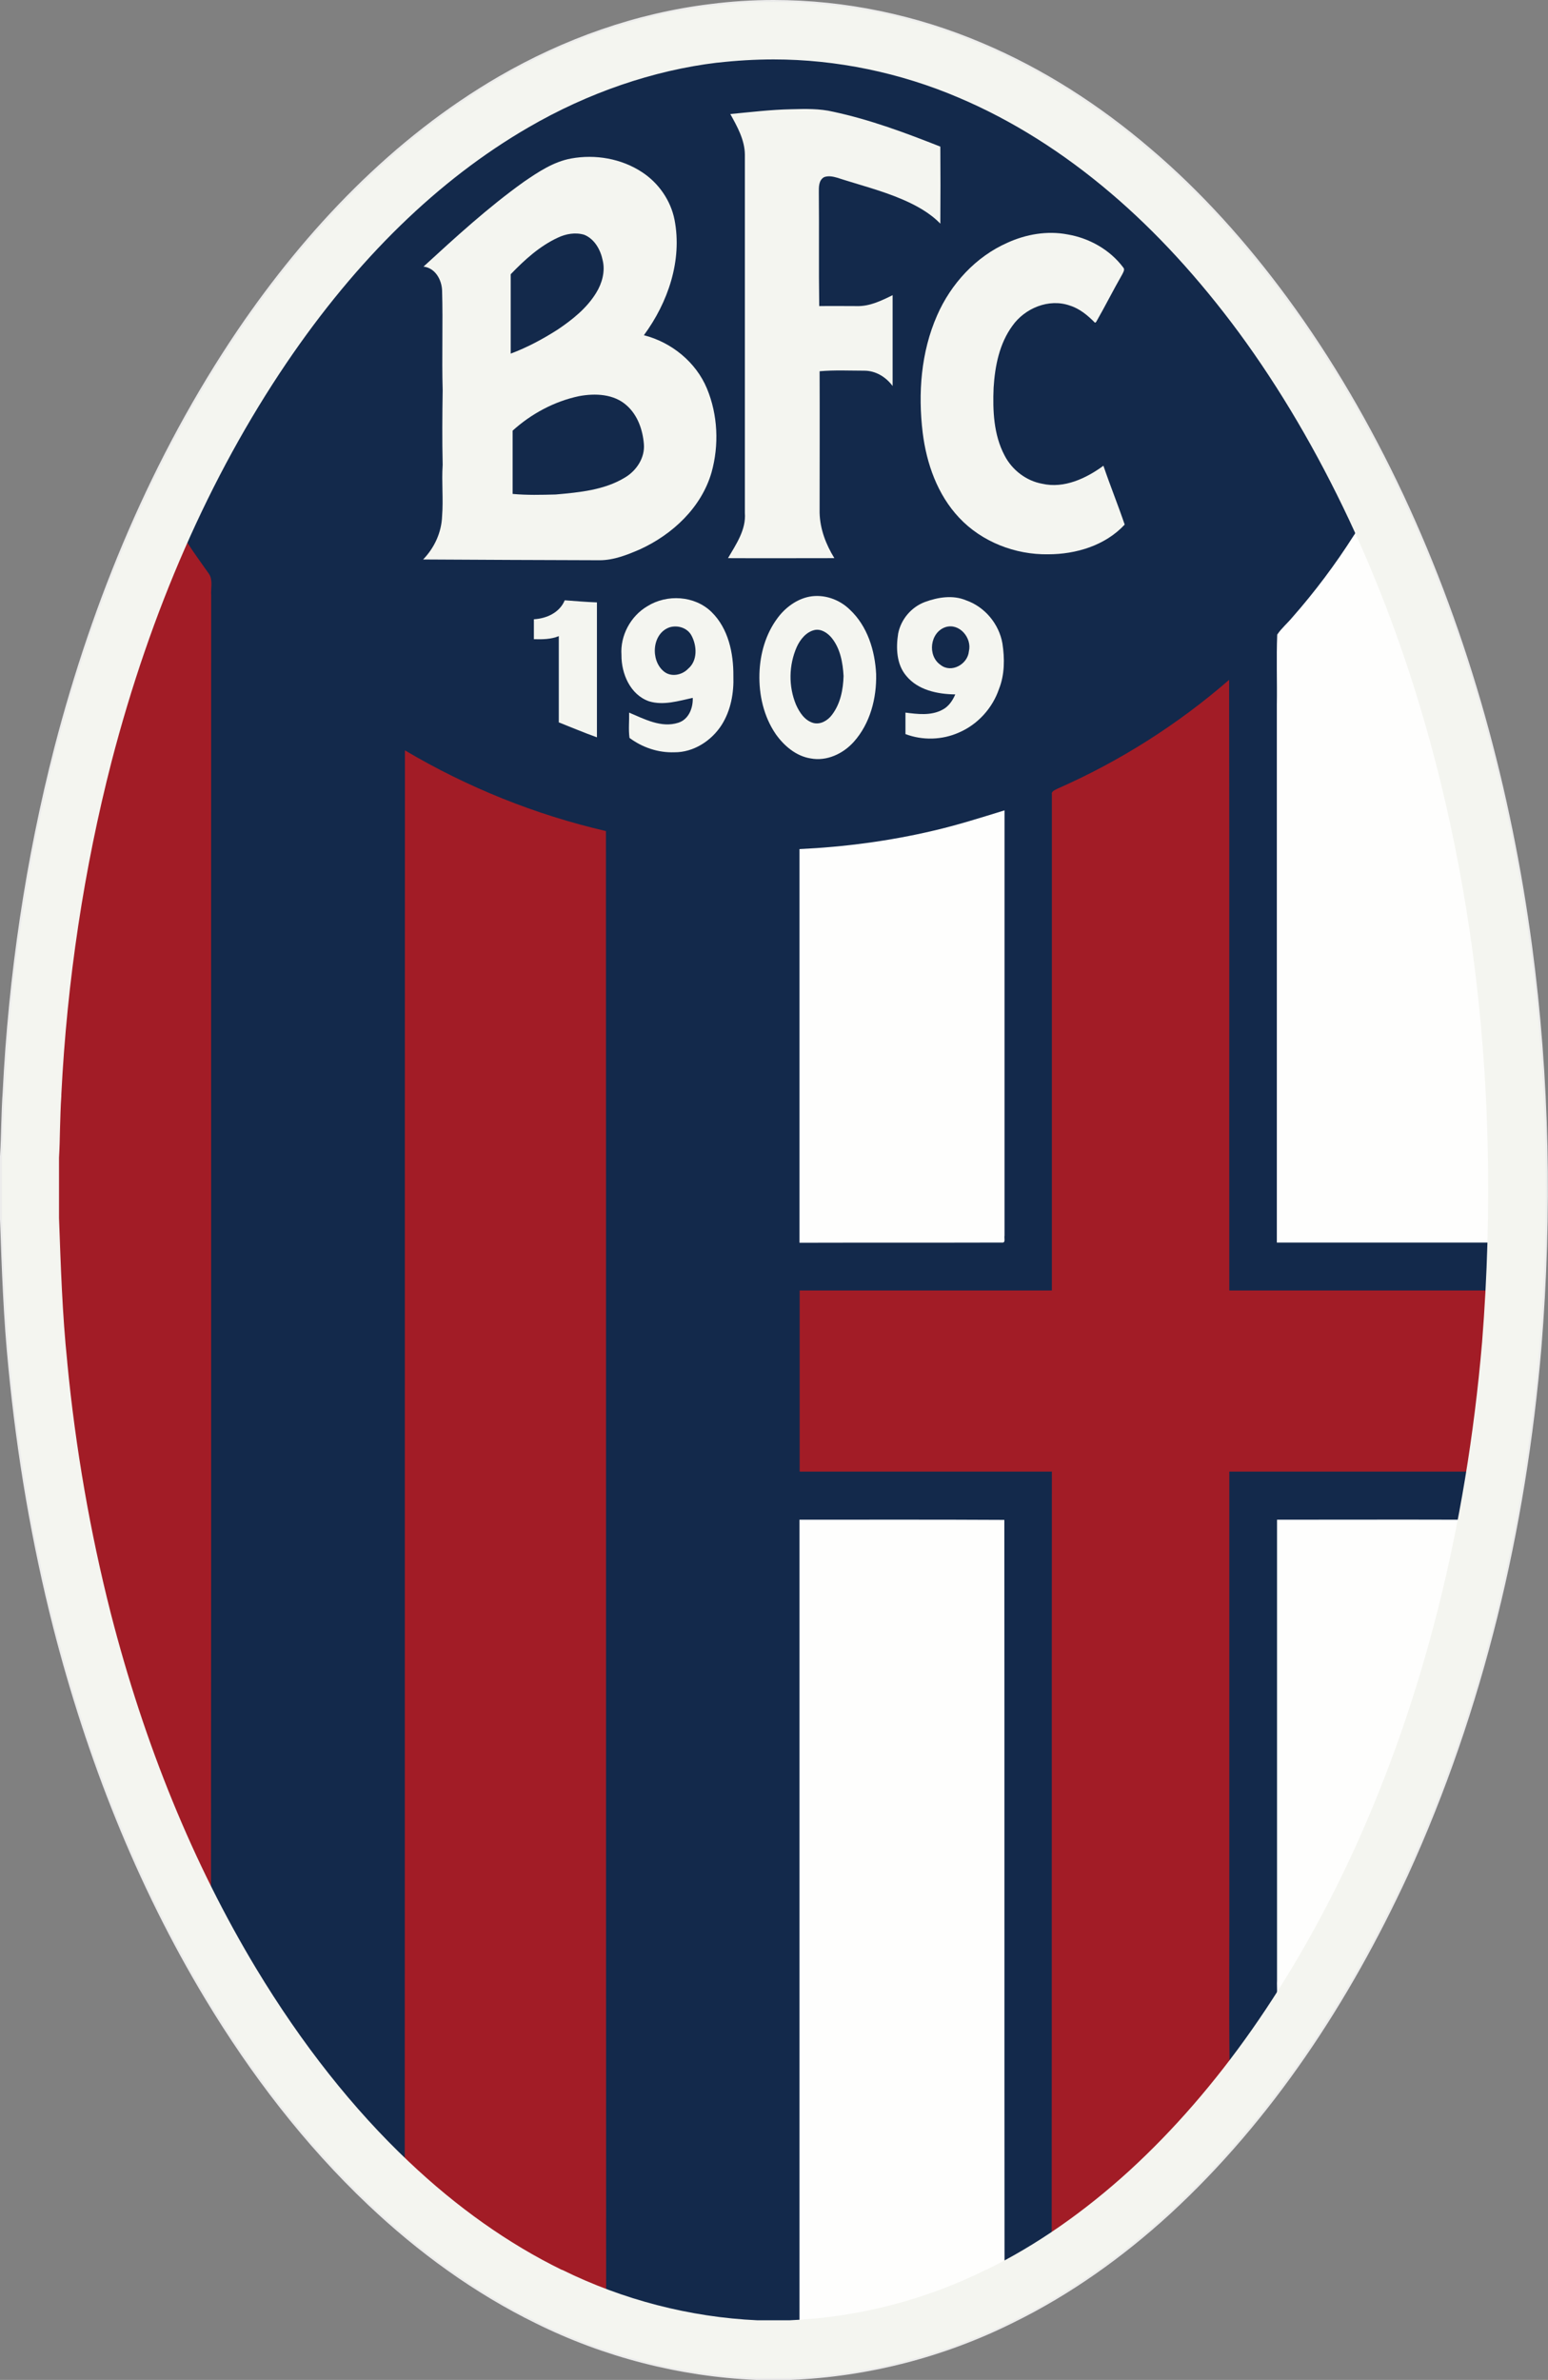
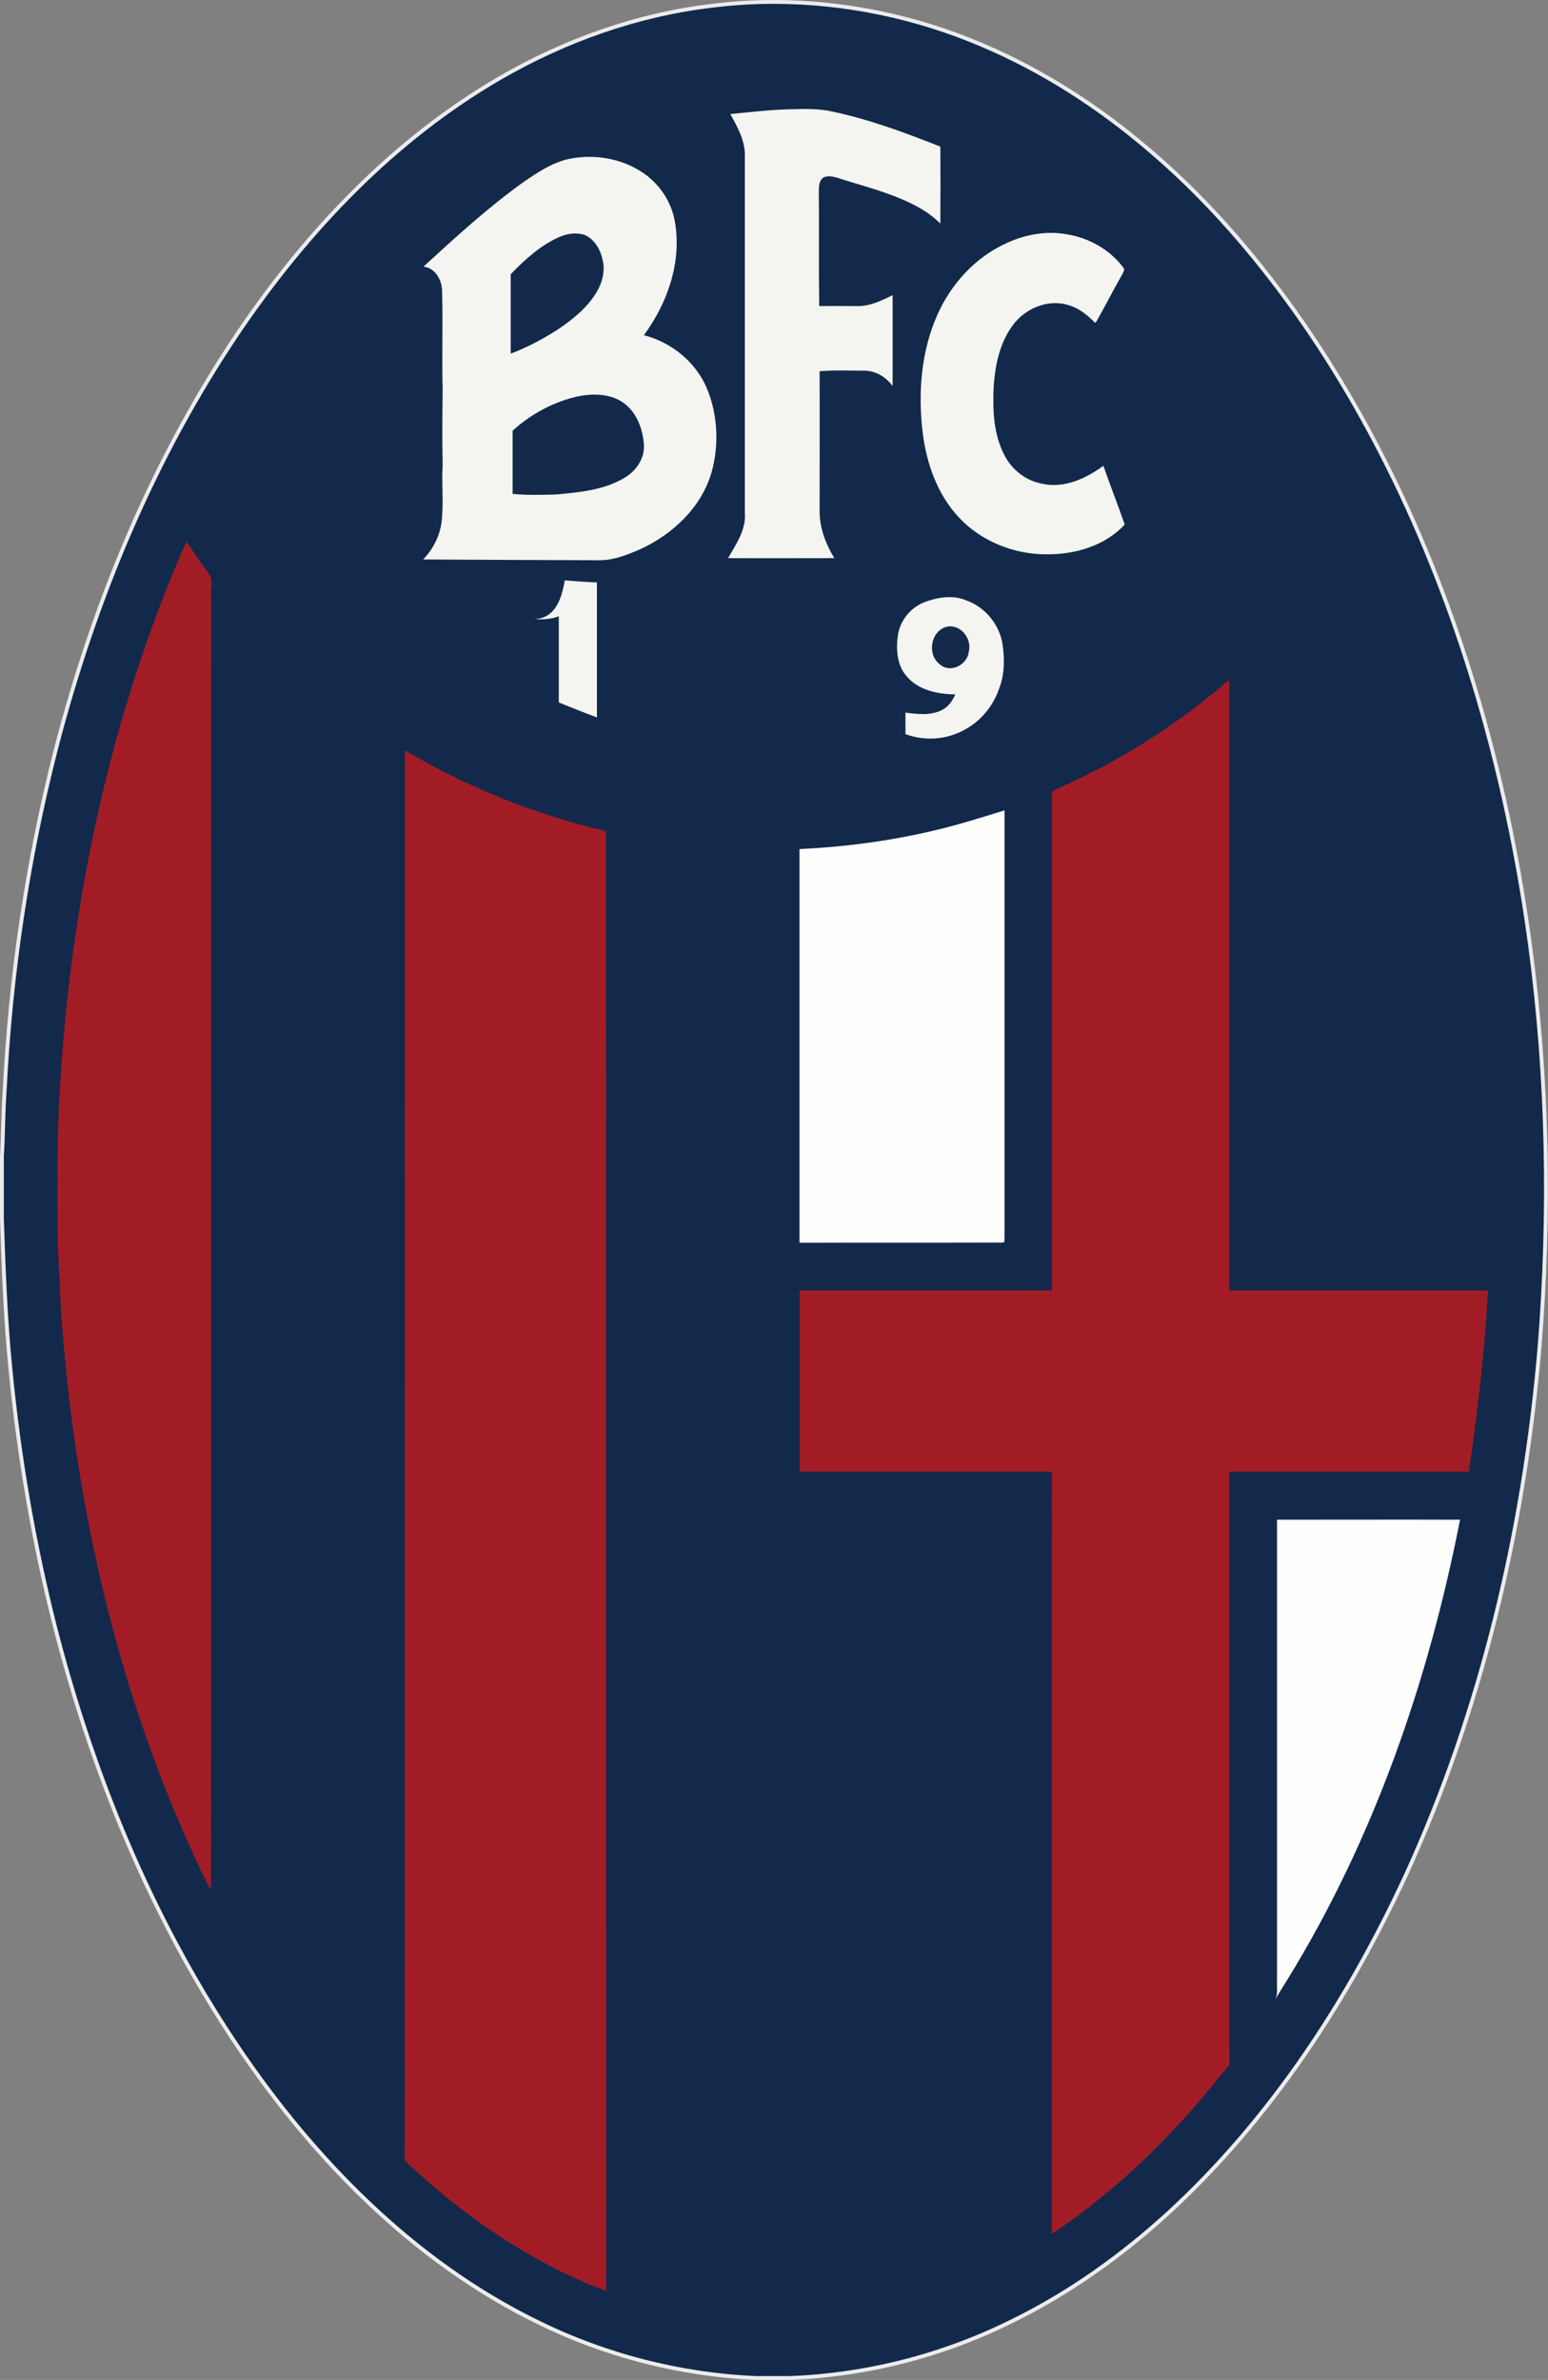
<svg xmlns="http://www.w3.org/2000/svg" xmlns:ns1="http://www.inkscape.org/namespaces/inkscape" xmlns:ns2="http://sodipodi.sourceforge.net/DTD/sodipodi-0.dtd" ns1:version="1.0 (4035a4f, 2020-05-01)" ns2:docname="Logo_Bologna_FC_2018.svg" xml:space="preserve" style="enable-background:new 0 0 807.8 1241.7;" viewBox="0 0 807.8 1241.7" height="1241.7px" width="807.8px" y="0px" x="0px" id="Livello_1" version="1.1">
  <rect x="0" y="0" width="807.8" height="1241.7" fill="#808080" stroke="none" />
  <defs id="defs5746" />
  <ns2:namedview ns1:current-layer="Livello_1" ns1:window-maximized="1" ns1:window-y="25" ns1:window-x="0" ns1:cy="620.84998" ns1:cx="403.89999" ns1:zoom="0.47184078" showgrid="false" id="namedview5744" ns1:window-height="793" ns1:window-width="1440" ns1:pageshadow="2" ns1:pageopacity="0" guidetolerance="10" gridtolerance="10" objecttolerance="10" borderopacity="1" bordercolor="#666666" pagecolor="#ffffff" />
  <style id="style5705" type="text/css">
	.st0{fill:#1A2F48;stroke:#ECECEC;stroke-width:2;stroke-miterlimit:10;}
	.st1{fill:#FEFEFD;}
	.st2{fill:#A21C26;}
	.st3{fill:#ECECEC;}
</style>
  <path style="fill:#13294b;fill-opacity:1" id="path5707" d="M403.7,1c-11,0-22,0.7-32.9,2.1c-38.8,4.7-76.2,18.1-109.9,37.6c-55.3,32.1-100.3,79.5-136,132  c-44.6,65.9-75.5,140.4-95.5,217.3C14.3,448.7,5.4,509.1,2.4,569.7c-0.8,11.2-0.7,22.4-1.4,33.6v32.8C1.9,662,2.8,688,5.4,713.8  c4.4,45.6,12.1,91,23.4,135.4c17.4,67.7,43.1,133.5,79.3,193.5c23.6,39.1,51.6,75.7,84.8,107.1c25.9,24.5,55.1,45.8,87.2,61.5  c35.5,17.6,74.8,27.7,114.4,29.4h18.1c40.1-1.6,79.7-11.8,115.6-29.7c29.8-14.6,57.1-34.1,81.6-56.5c53.3-49,93.6-110.8,123.9-176.3  c39.6-86.6,61.7-180.7,69.7-275.5c5.6-69.6,4.3-139.9-4.9-209.1c-10.9-81-32.4-161-67.1-235.1c-16.9-36-36.9-70.6-60.5-102.7  c-20.9-28.4-44.5-54.9-71.4-77.7c-26.2-22.4-55.5-41.3-87.2-54.7C478.1,8.8,440.9,1,403.7,1L403.7,1z" class="st0" />
  <g id="g5715">
    <path style="fill:#f4f5f0;fill-opacity:1" id="path5709" d="M430.1,92.4c2.2-0.8,4.6-0.3,6.7,0.3c11.4,3.7,23,6.6,34,11.3c7.2,3.1,14.4,7,19.9,12.7   c0.1-13.4,0.1-26.8,0-40.2c-18.2-7.2-36.7-14.1-55.9-18.2c-7.2-1.7-14.6-1.5-21.9-1.3c-10.6,0.2-21.2,1.5-31.8,2.5   c3.6,6.5,7.5,13.4,7.6,21.1c0,62.3,0,124.7,0,187c0.7,8.8-4.6,16.4-8.8,23.6c18.5,0.1,37,0,55.5,0c-4.4-7.1-7.5-15.2-7.7-23.7   c0-24.6,0.1-49.2,0-73.8c7.8-0.7,15.6-0.3,23.3-0.3c6,0,11.3,3.3,14.8,8c0-15.8,0-31.6,0-47.4c-5.9,2.9-12,5.9-18.7,5.7   c-6.5,0-13-0.1-19.6,0c-0.3-19.7,0-39.5-0.2-59.2C427.3,97.8,427.1,94,430.1,92.4z" class="st1" />
    <path style="fill:#f4f5f0;fill-opacity:1" id="path5711" d="M336,174.9c12.6-17.1,20.1-39,16-60.2c-2-10.2-8.4-19.3-17-24.9c-10.8-7.1-24.4-9.4-37-7.1   c-9.2,1.7-17.1,7-24.7,12.2c-18.6,13.3-35.5,28.8-52.3,44.2c6.1,0.7,9.5,6.8,9.7,12.5c0.5,17.3-0.2,34.7,0.3,52   c-0.2,13-0.3,26,0,38.9c-0.6,9,0.4,17.9-0.3,26.8c-0.3,8.5-4,16.5-9.9,22.6c30.7,0.2,61.4,0.3,92.1,0.4c7.4,0,14.4-2.8,21.1-5.7   c17-7.8,32-21.8,37.3-40.1c4-14.3,3.3-30.1-2.4-43.8C363.2,189,350.5,178.6,336,174.9z M266.5,143.1c7.2-7.5,15.1-14.7,24.6-19.1h0   c4.2-2,9.2-2.9,13.8-1.5c5.4,2.2,8.5,7.9,9.6,13.3c1.4,5.8-0.3,12-3.4,17c-4.9,8-12.3,13.9-20,19.1c-7.8,5-16,9.4-24.6,12.6   C266.5,170.7,266.5,156.9,266.5,143.1z M326.2,249.1c-10.8,6.6-23.8,7.8-36.2,8.9c-7.5,0.2-15,0.4-22.5-0.3c0-11,0-22,0-33   c9.7-8.8,21.8-15.3,34.6-18c8.5-1.6,18.3-1.2,25,4.9c5.7,5.1,8.3,12.7,8.9,20.1C336.6,238.8,332.2,245.5,326.2,249.1z" class="st1" />
    <path style="fill:#f4f5f0;fill-opacity:1" id="path5713" d="M575.8,243c-9,6.6-20.5,12-31.9,9.4c-8.4-1.5-15.8-7.2-19.7-14.8c-5.7-10.8-6.2-23.4-5.7-35.3   c0.7-11.3,3-23,9.8-32.3c6.5-9.2,19-14.4,29.9-10.6c5.2,1.6,9.5,5.2,13.2,9l0.6-0.4c4.7-8.2,8.9-16.6,13.6-24.8   c0.5-1.1,1.6-2.6,0.5-3.7c-6.9-9.2-17.7-15.3-29.1-17.2c-10.5-2-21.5-0.1-31.2,4.3h0c-16.6,7.3-29.6,21.5-36.8,38   c-8.4,19.1-10,40.6-7.5,61.2c2,16.1,7.7,32.3,19,44.3c11.8,12.6,29.3,19.4,46.5,19.1c14.5,0,29.8-4.6,39.9-15.5   C583.4,263.4,579.3,253.3,575.8,243z" class="st1" />
  </g>
-   <path id="path5717" d="M707.3,274.7c5,12.5,10.8,24.7,15.5,37.4c31.7,81.5,48.7,168.4,53.6,255.6c1.7,26.8,1.5,53.8,1.1,80.6  c-37,0-74.1,0-111.2,0V367.7c0.2-12.2-0.3-24.4,0.2-36.6c2.2-3.3,5.3-5.9,7.8-8.9c11.8-13.4,22.6-27.8,32.2-42.9  C707.6,277.9,708.1,276.3,707.3,274.7z" class="st1" />
  <path id="path5719" d="M88.2,304c3-7.2,5.8-14.4,9.2-21.4c3.7,5.8,7.8,11.3,11.7,16.9c2.1,3.3,0.8,7.5,1.1,11.3  c-0.1,225.1,0.1,450.2-0.1,675.4c-6.8-12.5-12.3-25.6-18-38.7c-35.6-84.8-54.7-176.1-60.5-267.8c-0.4-13.3-1.6-26.6-1.5-39.9  c0-21.7-0.4-43.4,0.8-65.1C35.6,482.2,53.7,390,88.2,304z" class="st2" />
  <g id="g5729">
-     <path style="fill:#f4f5f0;fill-opacity:1" id="path5721" d="M443.5,318.1c-5.5-5.4-13.5-8.2-21.1-6.8h0c-6.7,1.3-12.6,5.7-16.6,11.1c-6.3,8.4-9.2,18.8-9.5,29.2   c-0.3,10.9,2.2,22.2,8.5,31.4c4.3,6.1,10.6,11.5,18.2,12.7c8.4,1.6,16.9-2.4,22.5-8.6c8.6-9.6,12-22.8,11.7-35.4   C456.6,339.5,452.7,326.7,443.5,318.1z M434.2,372.9c-2.2,3-6,5.3-9.8,4.3c-4.5-1.3-7.2-5.5-9-9.5c-4-9.6-3.8-20.7,0.4-30.2   c1.8-3.9,4.9-7.8,9.3-8.8c3.4-0.7,6.7,1.5,8.8,4c4.6,5.6,5.9,13,6.3,20C440,359.7,438.6,367.1,434.2,372.9z" class="st1" />
    <path style="fill:#f4f5f0;fill-opacity:1" id="path5723" d="M523.1,335.7c-1.8-10.2-9.2-19.1-19-22.5c-6.9-2.9-14.7-1.6-21.5,0.9v0c-7.1,2.7-12.4,9-13.9,16.4   c-1.2,7.5-0.9,16.1,4.2,22.1c6.1,7.5,16.4,9.6,25.6,9.7c-1.4,3.3-3.6,6.5-6.9,8.1c-5.9,3.1-12.8,2.2-19.1,1.4c0,3.7,0,7.5,0,11.2   c8.9,3.4,19.2,3.1,27.9-0.8c9.8-4.2,17.5-12.7,20.9-22.7C524.3,352,524.3,343.6,523.1,335.7z M505.6,339.8   c-0.6,6.8-9.2,11.6-14.8,7.1c-7-4.8-5.5-17,2.6-19.7C500.7,324.9,507.3,332.9,505.6,339.8z" class="st1" />
-     <path style="fill:#f4f5f0;fill-opacity:1" id="path5725" d="M371.3,319.3c-8.8-8.6-23.3-9.4-33.5-3c-8.7,5.1-14.2,15.3-13.5,25.4c-0.1,9.8,4.6,20.8,14.4,24.2   c7.5,2.3,15.4-0.2,22.8-1.8c0.2,5.3-2.1,11.3-7.6,13c-8.8,2.8-17.6-1.9-25.6-5.3c0.1,4.4-0.4,8.9,0.2,13.2c6.7,5,15,7.8,23.4,7.5   c10,0.1,19.4-6,24.7-14.3c4.8-7.6,6.4-16.7,6.1-25.5C382.8,340.8,380.1,327.9,371.3,319.3z M359.1,348.9c-3.2,3.4-9,4.5-12.7,1.4   c-7.1-5.8-6.2-19.8,3-23c4.3-1.3,9.4,0.3,11.5,4.4C363.7,337,364.1,344.7,359.1,348.9z" class="st1" />
-     <path style="fill:#f4f5f0;fill-opacity:1" id="path5727" d="M278.6,323.1c0,3.5,0,6.9,0,10.4c4.4,0.1,8.9,0.1,13-1.6c0,15,0,30,0,45c6.6,2.6,13.2,5.4,19.9,7.8   c0-23.5,0-46.9,0-70.4c-5.6-0.2-11.2-0.7-16.8-1.1C292,319.7,285.2,322.7,278.6,323.1z" class="st1" />
+     <path style="fill:#f4f5f0;fill-opacity:1" id="path5727" d="M278.6,323.1c4.4,0.1,8.9,0.1,13-1.6c0,15,0,30,0,45c6.6,2.6,13.2,5.4,19.9,7.8   c0-23.5,0-46.9,0-70.4c-5.6-0.2-11.2-0.7-16.8-1.1C292,319.7,285.2,322.7,278.6,323.1z" class="st1" />
  </g>
  <path id="path5731" d="M551.8,411.5c32.5-14.3,62.8-33.5,89.6-56.8c0.2,106.2,0,212.4,0.1,318.6c45,0,90,0,135,0  c-1.7,31.6-5.4,63.1-10,94.5c-41.7,0-83.3,0-125,0v210.8c0.1,32.8-0.2,65.6,0.1,98.5c-26.4,33.7-57,64.7-92.8,88.5  c0.1-132.6,0-265.2,0.1-397.8c-43.9,0-87.8,0-131.6,0c0-31.5,0-63,0-94.5c43.9,0,87.7,0,131.6,0c0-86.3,0-172.5,0-258.8  C548.5,412.8,550.6,412.2,551.8,411.5L551.8,411.5z" class="st2" />
  <path id="path5733" d="M211.3,391.5c32.6,19.3,68.1,33.6,104.9,42.1c0.1,253.9,0,507.8,0.1,761.7c-39.4-14.8-74.6-39.2-105.1-68  C211.3,882,211.2,636.8,211.3,391.5L211.3,391.5z" class="st2" />
  <path id="path5735" d="M487.1,433.4c12.5-2.9,24.8-6.8,37.1-10.6c0,74,0,147.9,0,221.9c-0.3,1.1,0.7,3.8-1.2,3.6  c-35.3,0.1-70.5,0-105.8,0.1c0-68.5,0-136.9,0-205.4C440.7,441.9,464.2,438.8,487.1,433.4L487.1,433.4z" class="st1" />
-   <path id="path5737" d="M417.2,792.9c35.6,0,71.3-0.1,106.9,0.1c0.1,129.2,0,258.4,0.1,387.5c-33,17.6-69.6,29-107,30.9  C417.2,1071.9,417.2,932.4,417.2,792.9L417.2,792.9z" class="st1" />
  <path id="path5739" d="M666.4,792.9c31.8,0,63.7-0.1,95.5,0c-16.5,84.3-45.1,167-90.3,240.3c-2.1,3.4-4.4,6.8-6.2,10.4  c1.6-3.1,0.8-6.7,1-10.1C666.4,953.4,666.4,873.1,666.4,792.9z" class="st1" />
-   <path style="fill:#f4f5f0;fill-opacity:1" id="path5741" d="M403.7,31c32.7,0,66.1,6.9,96.7,20l0,0l0,0c27.6,11.7,54.3,28.5,79.4,49.9l0,0l0,0  c23.4,19.9,45.8,44.3,66.7,72.6c21.4,29.1,40.7,62,57.5,97.7c31.8,68,53.5,144.2,64.6,226.4c8.7,65.2,10.3,133.3,4.8,202.7  c-8.3,96.9-30.8,186.2-67.1,265.5l0,0c-31.5,68.3-70.8,124.4-116.8,166.6c-23.8,21.7-48.8,39.1-74.5,51.7l-0.1,0l-0.1,0  c-31.8,15.9-67.3,25-102.8,26.5h-16.8c-35.1-1.6-70.2-10.7-101.8-26.3l-0.1,0l-0.1,0c-27.8-13.6-54.7-32.6-79.8-56.4  c-29.1-27.5-55.9-61.4-79.7-100.8c-32.8-54.4-58.3-116.8-75.9-185.4c-10.7-42.1-18.4-86.1-22.7-130.9l0-0.1l0-0.1  c-2.6-24.9-3.4-50.4-4.3-75.1v-31.5c0.3-5,0.4-10,0.5-14.7c0.2-6.1,0.3-11.9,0.7-17.4l0-0.4l0-0.4c3-59.6,11.9-118.1,26.2-173.7  c20.5-78.8,51.2-148.8,91.3-208c36.9-54.4,79.3-95.7,126.2-122.9c31.1-18.1,65.2-29.8,98.5-33.8l0.1,0l0.1,0  C384.2,31.6,394,31,403.7,31L403.7,31 M403.7,1c-11,0-22,0.7-32.9,2.1c-38.8,4.7-76.2,18.1-109.9,37.6  c-55.3,32.1-100.3,79.5-136,132c-44.6,65.9-75.5,140.4-95.5,217.3C14.3,448.7,5.4,509.1,2.4,569.7c-0.8,11.2-0.7,22.4-1.4,33.6v32.8  C1.9,662,2.8,688,5.4,713.8c4.4,45.6,12.1,91,23.4,135.4c17.4,67.7,43.1,133.5,79.3,193.5c23.6,39.1,51.6,75.7,84.8,107.1  c25.9,24.5,55.1,45.8,87.2,61.5c35.5,17.6,74.8,27.7,114.4,29.4h18.1c40.1-1.6,79.7-11.8,115.6-29.7c29.8-14.6,57.1-34.1,81.6-56.5  c53.3-49,93.6-110.8,123.9-176.3c39.6-86.6,61.7-180.7,69.7-275.5c5.6-69.6,4.3-139.9-4.9-209.1c-10.9-81-32.4-161-67.1-235.1  c-16.9-36-36.9-70.6-60.5-102.7c-20.9-28.4-44.5-54.9-71.4-77.7c-26.2-22.4-55.5-41.3-87.2-54.7C478.1,8.8,440.9,1,403.7,1L403.7,1z  " class="st3" />
</svg>